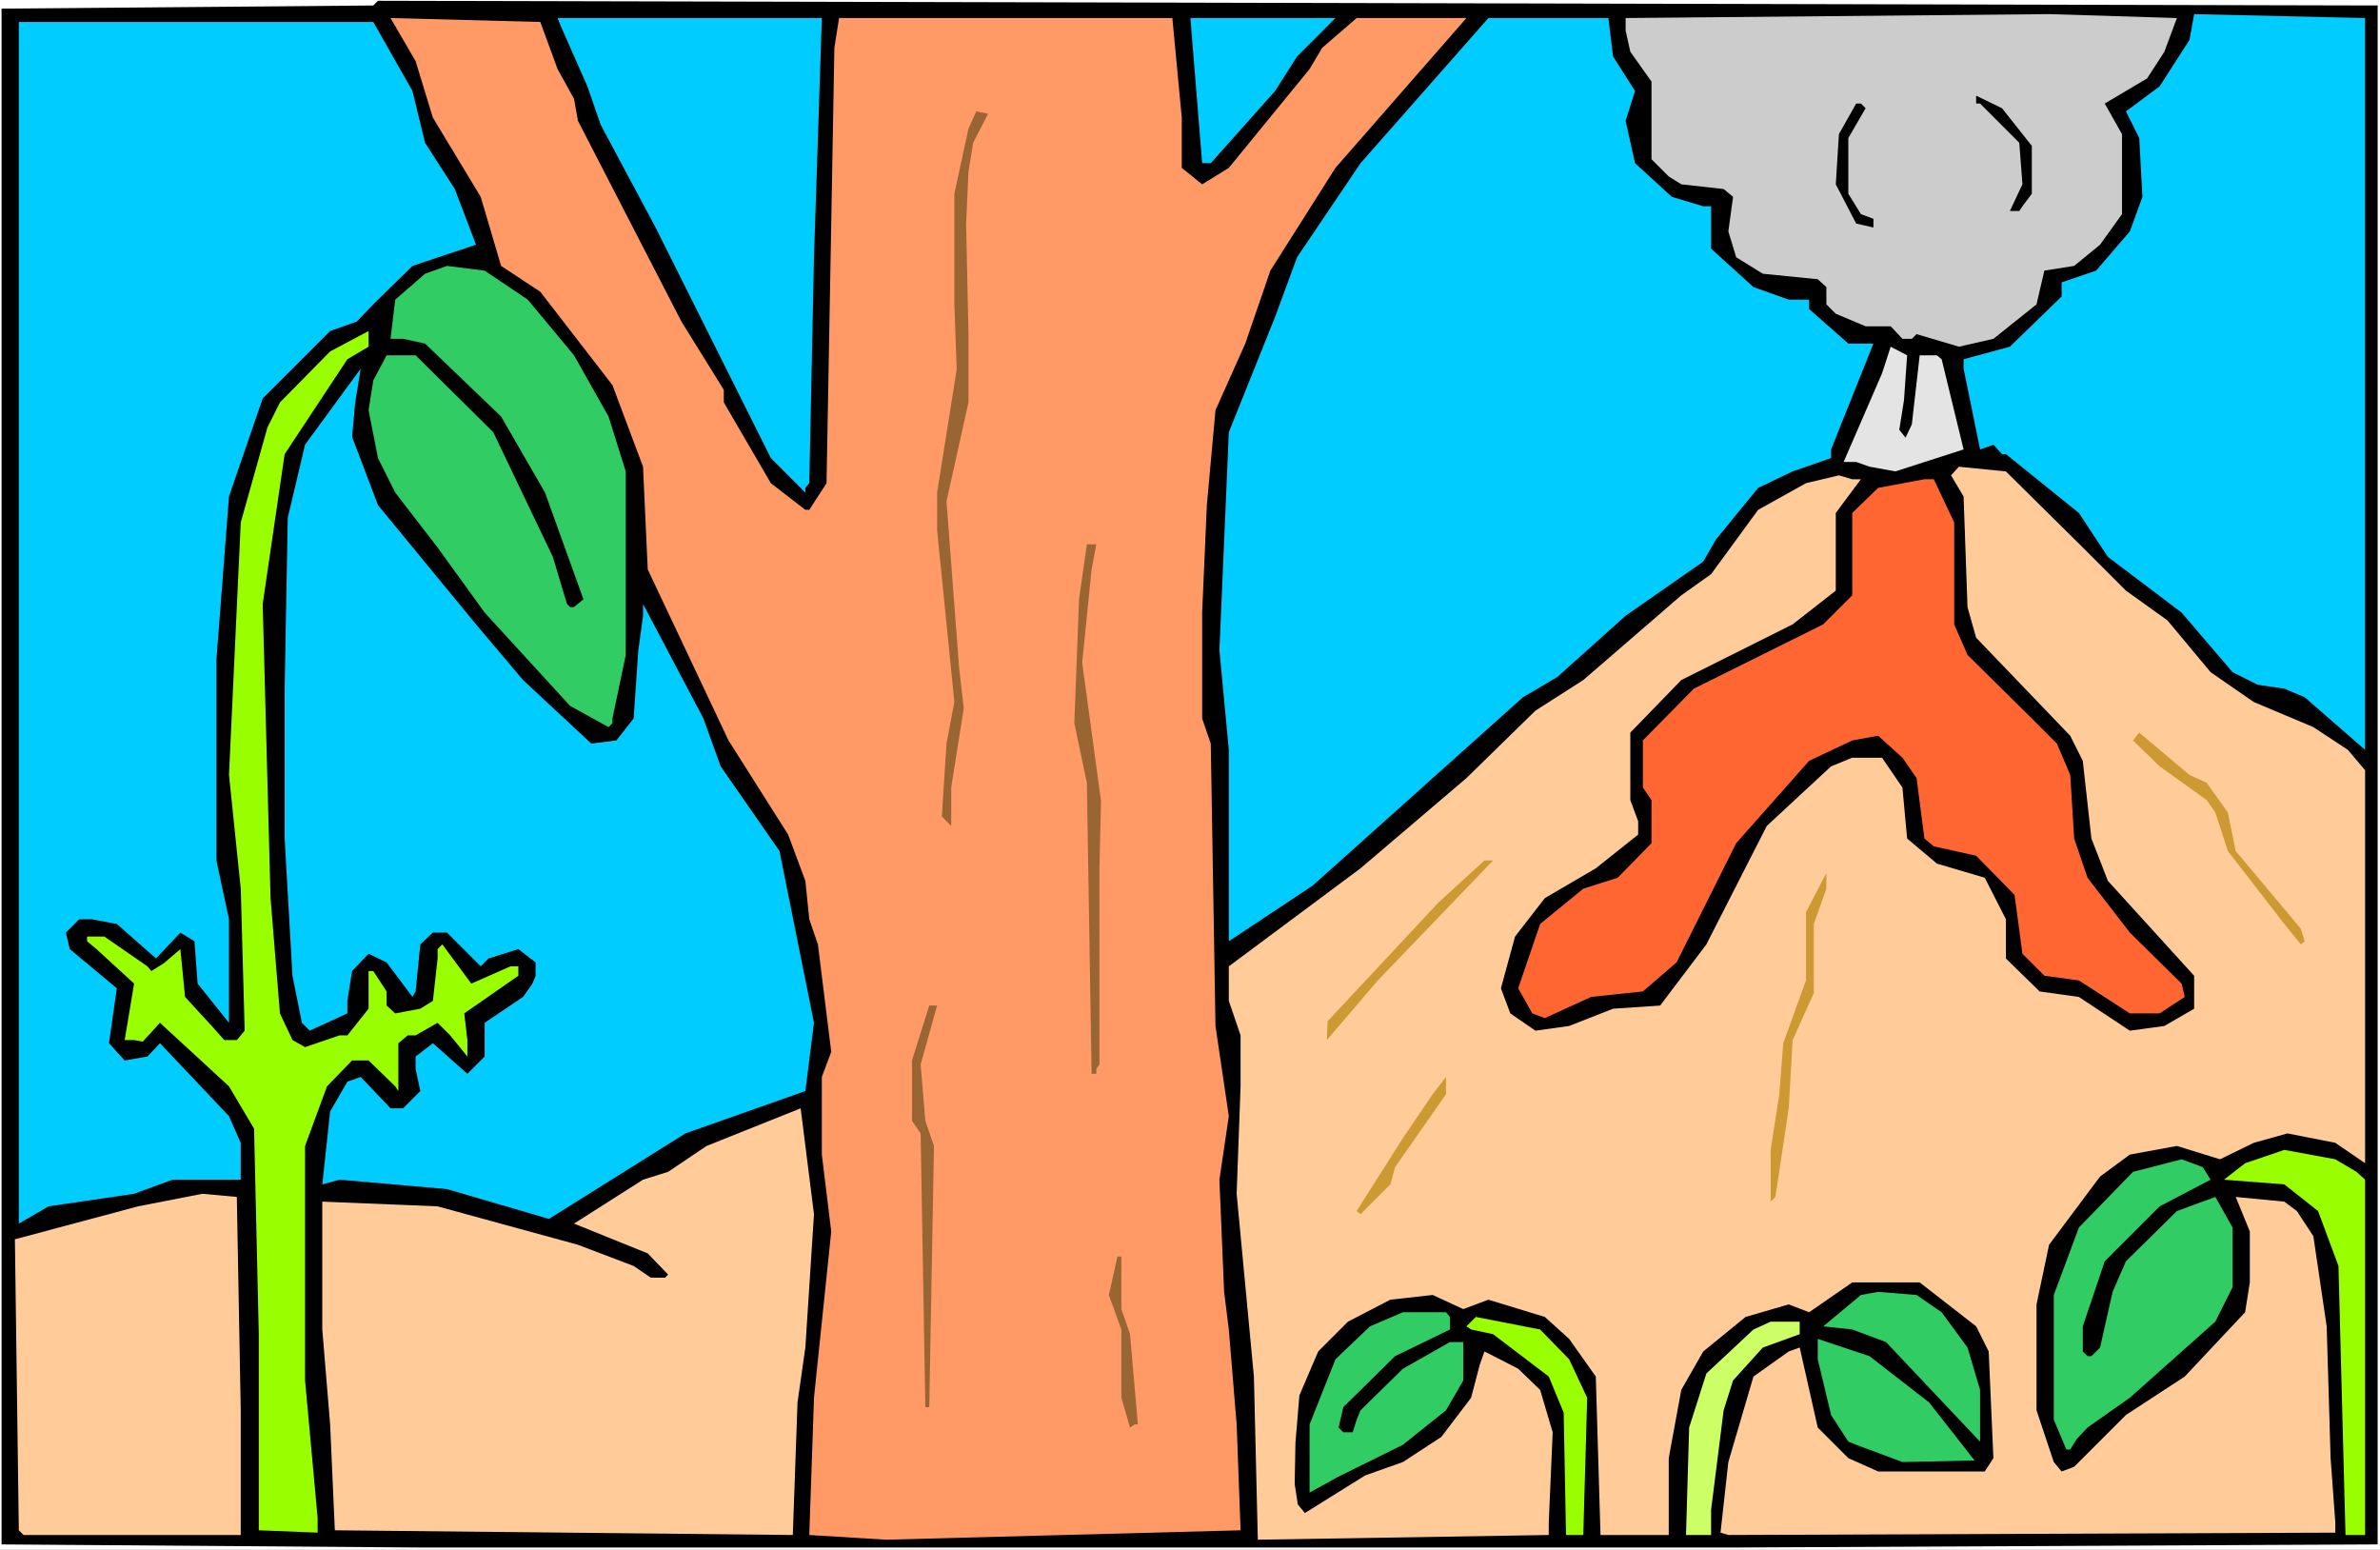
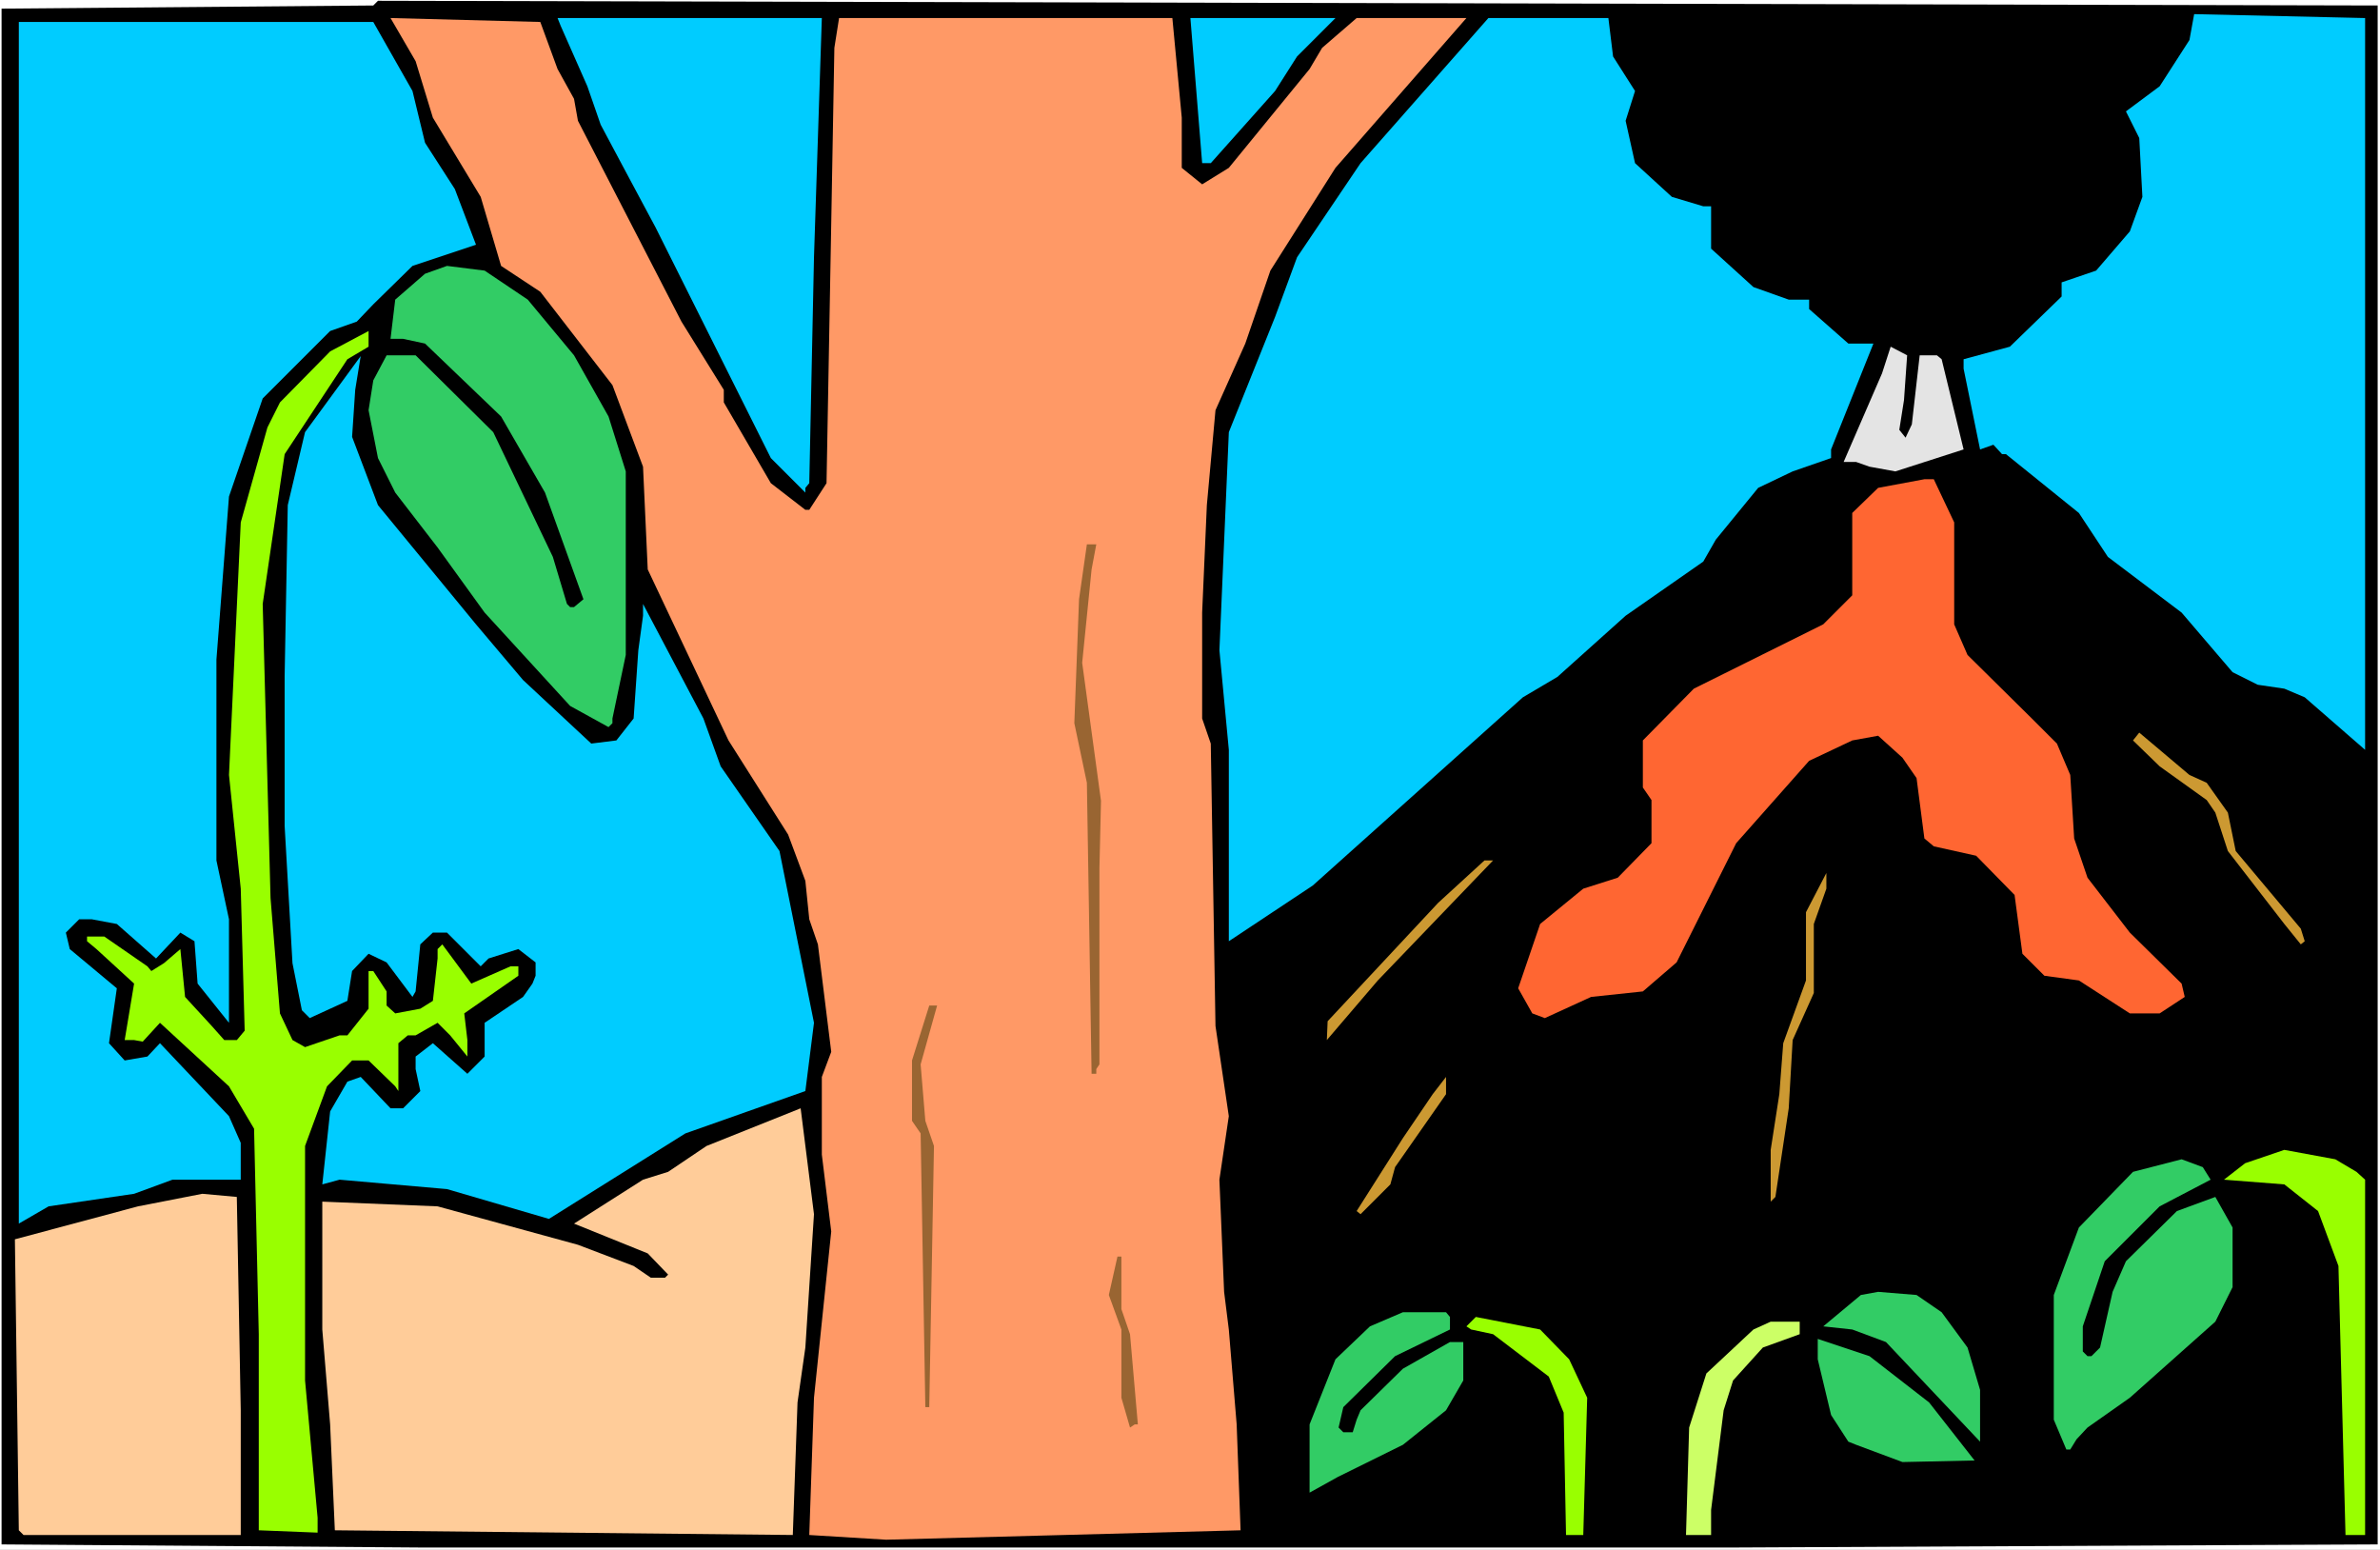
<svg xmlns="http://www.w3.org/2000/svg" xmlns:ns1="http://sodipodi.sourceforge.net/DTD/sodipodi-0.dtd" xmlns:ns2="http://www.inkscape.org/namespaces/inkscape" version="1.0" width="129.766mm" height="84.498mm" id="svg34" ns1:docname="Alien Landscape 16.wmf">
  <rect width="100%" height="100%" fill="#333333" stroke="none" />
  <ns1:namedview id="namedview34" pagecolor="#ffffff" bordercolor="#000000" borderopacity="0.25" ns2:showpageshadow="2" ns2:pageopacity="0.0" ns2:pagecheckerboard="0" ns2:deskcolor="#d1d1d1" ns2:document-units="mm" />
  <defs id="defs1">
    <pattern id="WMFhbasepattern" patternUnits="userSpaceOnUse" width="6" height="6" x="0" y="0" />
  </defs>
  <path style="fill:#ffffff;fill-opacity:1;fill-rule:evenodd;stroke:none" d="M 0,319.363 H 490.455 V 0 H 0 Z" id="path1" />
  <path style="fill:#000000;fill-opacity:1;fill-rule:evenodd;stroke:none" d="M 489.971,318.232 356.166,318.878 H 87.587 L 0.323,318.232 V 1.778 L 76.922,1.131 77.891,0.162 489.971,1.131 Z" id="path2" />
-   <path style="fill:#cccccc;fill-opacity:1;fill-rule:evenodd;stroke:none" d="m 446.015,10.667 -3.555,5.495 -8.726,5.172 3.555,6.303 v 16.485 l -4.525,6.303 -5.333,4.364 -6.141,0.97 -1.616,6.95 -8.888,7.111 -7.11,1.616 -8.726,-2.586 -0.97,0.97 h -1.939 l -2.424,-2.586 h -5.171 l -6.141,-2.586 -1.939,-1.939 v -3.556 l -1.778,-1.616 -11.312,-1.131 -5.494,-3.394 -1.616,-5.333 0.97,-7.111 -1.939,-1.616 -8.726,-0.97 -2.586,-1.616 -3.555,-3.556 V 16.809 l -4.363,-6.142 -0.97,-4.364 V 3.717 l 87.264,-0.808 26.341,0.808 z" id="path3" />
  <path style="fill:#00ccff;fill-opacity:1;fill-rule:evenodd;stroke:none" d="m 487.385,154.51 -12.443,-10.829 -4.202,-1.778 -5.494,-0.808 -5.171,-2.586 -10.504,-12.283 -15.19,-11.475 -5.979,-9.051 -15.029,-12.122 h -0.808 l -1.778,-1.939 -2.747,0.97 -3.394,-16.647 v -1.939 l 9.534,-2.586 10.666,-10.344 v -2.909 l 7.11,-2.424 6.949,-8.081 2.586,-7.111 -0.646,-12.122 -2.747,-5.495 6.949,-5.172 6.141,-9.536 0.97,-5.333 35.229,0.808 z" id="path4" />
  <path style="fill:#ff9966;fill-opacity:1;fill-rule:evenodd;stroke:none" d="m 114.897,14.223 3.394,6.142 0.808,4.525 21.331,41.375 8.726,14.061 v 2.586 l 9.696,16.647 7.11,5.495 h 0.808 l 3.555,-5.495 0.97,-53.497 0.646,-36.203 0.97,-6.142 h 68.68 l 1.939,20.526 v 10.344 l 4.202,3.394 5.494,-3.394 16.645,-20.364 2.586,-4.364 7.11,-6.142 h 22.624 l -26.987,30.87 -13.413,21.172 -5.171,15.031 -6.141,13.738 -1.778,19.556 -0.97,22.142 v 21.819 l 1.778,5.172 0.97,58.184 2.747,18.586 -1.939,13.091 0.97,23.112 0.97,7.758 1.616,19.556 0.808,21.819 -73.043,1.939 -15.837,-0.97 0.97,-28.284 3.555,-34.264 -1.939,-15.839 v -16 l 1.939,-5.172 -2.747,-22.142 -1.778,-5.172 -0.808,-7.919 -3.555,-9.536 -12.282,-19.395 -16.645,-35.233 -0.97,-21.172 L 126.209,79.356 111.342,60.123 103.262,54.79 99.061,40.567 89.203,24.243 85.648,12.606 80.477,3.717 111.342,4.525 Z" id="path5" />
  <path style="fill:#00ccff;fill-opacity:1;fill-rule:evenodd;stroke:none" d="m 167.741,53.012 -0.97,46.547 -0.808,0.97 v 0.97 l -7.11,-7.111 -23.755,-47.517 -6.141,-11.475 -5.171,-9.697 -2.747,-7.919 -5.494,-12.445 -0.646,-1.616 h 54.459 z" id="path6" />
  <path style="fill:#00ccff;fill-opacity:1;fill-rule:evenodd;stroke:none" d="m 267.286,11.637 -4.525,7.111 -13.251,14.869 h -1.778 l -2.424,-29.9 h 29.896 z" id="path7" />
  <path style="fill:#00ccff;fill-opacity:1;fill-rule:evenodd;stroke:none" d="m 332.411,11.637 4.525,7.111 -1.939,6.142 1.939,8.728 7.595,6.95 6.464,1.939 h 1.616 v 8.728 l 8.726,7.919 7.272,2.586 h 4.202 v 1.939 l 8.08,7.111 h 5.171 l -8.726,21.819 v 1.778 l -7.918,2.748 -7.11,3.394 -8.726,10.667 -2.586,4.525 -15.998,11.152 -14.059,12.606 -7.11,4.202 -43.309,38.789 -17.291,11.475 v -39.436 l -1.939,-20.526 1.939,-44.931 9.534,-23.758 4.525,-12.283 13.09,-19.395 26.341,-29.9 h 24.725 z" id="path8" />
  <path style="fill:#00ccff;fill-opacity:1;fill-rule:evenodd;stroke:none" d="m 85.002,18.748 2.586,10.667 6.141,9.536 4.363,11.475 -13.09,4.364 -8.08,7.919 -3.394,3.556 -5.494,1.939 -13.898,13.899 -6.949,20.203 -2.586,33.617 v 41.375 l 2.586,12.122 v 21.334 l -6.464,-8.081 -0.646,-8.728 -2.909,-1.778 -5.01,5.333 -8.08,-7.111 -5.171,-0.97 h -2.586 l -2.747,2.748 0.808,3.394 9.696,8.081 -1.616,11.313 3.232,3.556 4.686,-0.808 2.586,-2.748 14.221,15.031 2.424,5.495 v 7.596 H 35.552 l -7.918,2.909 -17.614,2.586 -6.141,3.556 V 4.525 H 76.922 Z" id="path9" />
  <path style="fill:#000000;fill-opacity:1;fill-rule:evenodd;stroke:none" d="m 418.705,30.062 v 9.859 l -1.939,2.586 -0.646,0.97 h -1.939 l 2.586,-5.495 -0.646,-8.566 -8.08,-8.081 h -0.808 v -1.616 l 5.333,2.586 z" id="path10" />
  <path style="fill:#000000;fill-opacity:1;fill-rule:evenodd;stroke:none" d="m 384.446,22.304 -3.555,6.142 v 11.475 l 2.586,4.202 2.586,0.97 v 1.778 l -3.555,-0.808 -4.202,-8.081 0.646,-10.344 3.555,-6.303 h 0.97 z" id="path11" />
-   <path style="fill:#996532;fill-opacity:1;fill-rule:evenodd;stroke:none" d="m 200.545,29.415 -0.97,5.98 -0.485,10.667 0.485,22.789 v 14.061 l -4.525,20.364 2.586,34.264 0.97,8.404 -2.586,16.324 v 7.919 l -1.939,-1.939 0.97,-15.031 1.616,-8.566 -3.555,-35.395 V 101.498 l 4.04,-25.375 -0.485,-13.415 V 39.92 l 2.909,-13.415 1.616,-3.556 2.424,0.485 z" id="path12" />
  <path style="fill:#32cc65;fill-opacity:1;fill-rule:evenodd;stroke:none" d="m 108.757,61.739 9.534,11.475 7.11,12.606 3.555,11.313 v 37.819 l -2.747,13.091 v 0.97 l -0.808,0.808 -7.918,-4.364 -17.614,-19.233 -9.696,-13.415 -8.726,-11.313 -3.555,-7.111 -1.939,-9.859 0.97,-6.142 2.747,-5.172 h 5.979 l 15.998,15.839 12.282,25.698 2.909,9.697 0.646,0.646 h 0.808 l 1.939,-1.616 L 112.312,101.498 103.262,85.821 87.587,70.79 83.062,69.82 h -2.586 l 0.97,-8.081 6.141,-5.333 4.525,-1.616 7.757,0.97 z" id="path13" />
  <path style="fill:#99ff00;fill-opacity:1;fill-rule:evenodd;stroke:none" d="m 71.589,74.022 -12.928,19.556 -4.525,30.87 1.616,60.608 1.939,23.758 2.586,5.495 2.586,1.455 7.11,-2.424 h 1.616 l 4.363,-5.495 v -7.758 h 0.97 l 2.747,4.202 v 2.909 l 1.778,1.616 5.171,-0.97 2.586,-1.616 0.97,-8.728 v -1.939 l 0.97,-0.97 5.979,8.081 8.08,-3.556 h 1.616 v 1.939 l -11.15,7.758 0.646,5.495 v 3.394 l -3.555,-4.364 -2.586,-2.586 -4.525,2.586 h -1.616 l -1.939,1.616 v 9.859 l -0.646,-0.97 -5.494,-5.333 h -3.394 l -5.171,5.333 -4.525,12.283 v 48.325 l 2.586,28.284 v 3.071 L 53.328,315.323 v -40.405 l -0.97,-42.345 -5.171,-8.728 -14.221,-13.091 -3.555,3.879 -1.778,-0.323 h -1.939 l 1.939,-11.637 -7.757,-7.111 -1.939,-1.616 v -0.97 h 3.555 l 8.888,6.142 0.808,0.97 2.586,-1.616 3.394,-2.909 0.97,9.859 5.494,5.98 2.586,2.909 h 2.586 l 1.616,-1.939 -0.808,-29.253 -2.424,-23.435 2.424,-52.042 5.494,-19.556 2.586,-5.172 10.342,-10.505 7.918,-4.202 v 3.232 z" id="path14" />
  <path style="fill:#e4e4e4;fill-opacity:1;fill-rule:evenodd;stroke:none" d="m 392.364,82.427 -0.97,6.142 1.293,1.616 1.293,-2.748 1.616,-14.223 h 3.555 l 0.97,0.808 4.525,18.586 -14.059,4.525 -5.333,-0.97 -2.747,-0.97 h -2.586 l 7.918,-18.263 1.778,-5.495 3.394,1.778 z" id="path15" />
-   <path style="fill:#00ccff;fill-opacity:1;fill-rule:evenodd;stroke:none" d="m 72.558,90.023 5.333,14.061 20.2,24.566 9.696,11.475 14.059,13.091 5.171,-0.646 3.555,-4.525 0.97,-14.061 0.97,-7.111 v -2.424 l 12.443,23.597 3.555,9.859 12.12,17.455 7.11,35.395 -1.778,14.061 -24.725,8.728 -28.118,17.617 -21.008,-6.142 -22.139,-1.939 -3.555,0.97 1.616,-15.031 3.555,-6.142 2.747,-0.97 6.141,6.465 h 2.586 l 3.555,-3.556 -0.97,-4.525 v -2.586 l 3.555,-2.748 7.11,6.303 3.555,-3.556 v -6.95 l 7.918,-5.333 1.939,-2.748 0.646,-1.616 v -2.748 l -3.555,-2.748 -6.141,1.939 -1.616,1.616 -6.949,-6.95 h -2.909 l -2.586,2.424 -0.97,9.697 -0.646,1.131 -5.333,-7.111 -3.717,-1.778 -3.394,3.556 -0.97,6.142 v 2.586 l -7.757,3.556 -1.616,-1.616 -1.939,-9.697 -1.616,-28.284 v -30.87 l 0.646,-35.233 3.555,-15.031 11.474,-15.677 -1.131,6.95 z" id="path16" />
-   <path style="fill:#ffcc99;fill-opacity:1;fill-rule:evenodd;stroke:none" d="m 429.209,112.811 8.888,8.889 8.565,6.142 8.888,10.667 8.888,6.142 12.282,5.172 7.11,4.687 3.555,4.202 v 80.972 l -6.141,-4.202 -9.858,-1.939 -6.949,1.939 -6.949,3.394 -8.888,-2.748 -9.696,1.778 -6.141,4.525 -10.504,14.061 -2.586,12.283 v 21.819 l 3.555,10.667 1.616,1.939 2.586,-0.97 10.666,-10.667 12.12,-7.919 12.443,-13.253 0.97,-6.142 V 253.745 l -2.909,-7.111 10.019,0.97 2.586,1.939 3.394,5.172 2.747,18.586 0.808,27.152 0.97,13.253 v 2.101 l -125.078,0.485 -1.616,-0.485 1.616,-14.546 5.171,-17.617 7.272,-5.172 2.262,-0.808 3.717,16.485 6.302,6.303 6.141,2.748 h 21.978 l 1.778,-2.748 -0.97,-21.98 -2.586,-5.172 -11.635,-9.051 h -13.898 l -8.888,6.142 -4.202,-1.616 -8.888,2.586 -8.726,7.111 -4.525,7.919 -2.586,14.061 v 15.839 h -14.059 l -0.97,-32.647 -5.494,-7.758 -5.01,-4.525 -11.635,-3.556 -5.171,1.939 -6.302,-2.909 -8.726,0.97 -8.726,4.525 -6.141,6.142 -3.878,9.051 -0.808,9.697 -0.162,8.566 0.646,4.202 1.454,1.778 12.443,-7.758 7.757,-2.748 7.918,-5.172 6.141,-8.081 1.778,-6.788 0.97,-2.748 6.949,3.556 4.525,4.364 2.586,8.728 -0.808,18.586 v 2.586 l -59.954,0.97 -0.808,-33.617 -3.555,-37.658 0.808,-22.142 v -10.505 l -2.424,-7.111 v -7.111 l 27.149,-20.203 21.816,-18.586 14.221,-13.899 9.858,-6.303 20.2,-17.455 6.141,-4.364 9.696,-13.253 9.858,-5.495 6.787,-1.616 2.747,0.808 h 1.778 l -5.171,6.95 v 16 l -8.888,6.95 -22.947,11.475 -10.504,10.829 v 13.899 l 1.616,4.364 v 2.748 l -8.726,6.95 -10.504,6.142 -6.141,7.919 -2.909,10.667 1.939,5.172 5.171,3.556 6.949,-0.97 9.05,-3.556 9.696,-0.646 9.534,-12.606 12.443,-24.405 13.251,-12.283 4.363,-1.778 h 6.141 l 4.202,6.142 0.97,10.505 6.141,5.172 9.858,2.909 4.363,8.566 v 8.081 l 6.949,6.788 8.08,1.131 10.504,6.95 7.11,-0.97 6.141,-3.556 v -6.788 l -17.776,-19.556 -3.394,-8.728 -1.778,-16 -2.586,-5.172 -19.392,-20.203 -1.778,-6.303 -0.808,-22.789 -2.586,-4.364 1.616,-1.778 9.696,0.97 z" id="path17" />
+   <path style="fill:#00ccff;fill-opacity:1;fill-rule:evenodd;stroke:none" d="m 72.558,90.023 5.333,14.061 20.2,24.566 9.696,11.475 14.059,13.091 5.171,-0.646 3.555,-4.525 0.97,-14.061 0.97,-7.111 v -2.424 l 12.443,23.597 3.555,9.859 12.12,17.455 7.11,35.395 -1.778,14.061 -24.725,8.728 -28.118,17.617 -21.008,-6.142 -22.139,-1.939 -3.555,0.97 1.616,-15.031 3.555,-6.142 2.747,-0.97 6.141,6.465 h 2.586 l 3.555,-3.556 -0.97,-4.525 v -2.586 l 3.555,-2.748 7.11,6.303 3.555,-3.556 v -6.95 l 7.918,-5.333 1.939,-2.748 0.646,-1.616 v -2.748 l -3.555,-2.748 -6.141,1.939 -1.616,1.616 -6.949,-6.95 h -2.909 l -2.586,2.424 -0.97,9.697 -0.646,1.131 -5.333,-7.111 -3.717,-1.778 -3.394,3.556 -0.97,6.142 l -7.757,3.556 -1.616,-1.616 -1.939,-9.697 -1.616,-28.284 v -30.87 l 0.646,-35.233 3.555,-15.031 11.474,-15.677 -1.131,6.95 z" id="path16" />
  <path style="fill:#ff6632;fill-opacity:1;fill-rule:evenodd;stroke:none" d="m 402.707,107.64 v 21.011 l 2.747,6.303 13.251,13.091 5.171,5.172 2.747,6.465 0.808,13.091 2.747,8.081 8.726,11.313 10.666,10.505 0.646,2.748 -5.171,3.394 h -6.141 l -10.504,-6.788 -7.11,-0.97 -4.525,-4.525 -1.616,-12.122 -7.918,-8.081 -8.726,-1.939 -1.939,-1.616 -1.616,-12.445 -2.909,-4.202 -5.01,-4.525 -5.333,0.97 -8.888,4.202 -15.029,16.97 -12.282,24.566 -6.949,5.98 -10.666,1.131 -9.534,4.364 -2.586,-0.97 -2.909,-5.172 4.525,-13.253 8.888,-7.273 7.11,-2.263 6.949,-7.111 v -8.889 l -1.778,-2.586 v -9.697 l 10.504,-10.667 26.664,-13.253 5.979,-5.98 v -16.97 l 5.333,-5.172 9.534,-1.778 h 1.939 z" id="path18" />
  <path style="fill:#996532;fill-opacity:1;fill-rule:evenodd;stroke:none" d="m 224.947,117.337 -1.939,19.233 3.878,28.445 -0.323,13.899 v 40.405 l -0.646,0.97 v 0.97 h -0.97 l -0.97,-59.961 -2.586,-12.283 0.97,-25.536 1.616,-11.313 h 1.939 z" id="path19" />
  <path style="fill:#cc9932;fill-opacity:1;fill-rule:evenodd;stroke:none" d="m 454.742,161.298 4.363,6.142 1.616,7.919 13.413,16 0.808,2.586 -0.808,0.646 -3.394,-4.202 -11.635,-15.031 -2.586,-7.919 -1.778,-2.586 -9.696,-6.95 -5.494,-5.333 1.293,-1.616 10.342,8.728 z" id="path20" />
  <path style="fill:#cc9932;fill-opacity:1;fill-rule:evenodd;stroke:none" d="m 283.931,202.026 -10.504,12.283 0.162,-3.879 22.786,-24.405 9.534,-8.728 h 1.778 z" id="path21" />
  <path style="fill:#cc9932;fill-opacity:1;fill-rule:evenodd;stroke:none" d="m 373.78,190.39 v 14.223 l -4.363,9.697 -0.808,14.061 -2.747,18.263 -0.97,0.97 v -10.667 l 1.778,-11.475 0.808,-10.505 4.686,-12.93 v -14.061 l 4.202,-8.081 v 3.232 z" id="path22" />
  <path style="fill:#996532;fill-opacity:1;fill-rule:evenodd;stroke:none" d="m 189.718,219.32 0.97,11.637 1.778,5.172 -0.97,53.82 h -0.808 l -0.97,-56.406 -1.778,-2.586 v -12.445 l 3.555,-11.313 h 1.616 z" id="path23" />
  <path style="fill:#cc9932;fill-opacity:1;fill-rule:evenodd;stroke:none" d="m 287.486,240.492 -0.97,3.556 -6.141,6.142 -0.808,-0.646 9.534,-15.031 6.141,-9.051 2.747,-3.556 v 3.556 z" id="path24" />
  <path style="fill:#ffcc99;fill-opacity:1;fill-rule:evenodd;stroke:none" d="m 165.963,277.665 -1.616,11.313 -0.97,27.314 -94.374,-0.97 -0.97,-21.819 -1.616,-19.556 V 247.603 l 23.755,0.97 28.926,7.919 11.474,4.364 3.555,2.424 h 2.909 l 0.646,-0.646 -4.202,-4.364 -15.19,-6.142 14.221,-9.051 5.171,-1.616 7.918,-5.333 19.392,-7.758 2.747,21.819 z" id="path25" />
  <path style="fill:#99ff00;fill-opacity:1;fill-rule:evenodd;stroke:none" d="m 485.607,241.462 1.778,1.616 v 73.214 h -4.04 l -1.454,-55.436 -4.202,-11.313 -6.949,-5.495 -12.443,-0.97 4.363,-3.394 8.08,-2.748 10.504,1.939 z" id="path26" />
  <path style="fill:#32cc65;fill-opacity:1;fill-rule:evenodd;stroke:none" d="m 455.55,243.078 -10.504,5.495 -11.312,11.313 -4.525,13.415 v 5.172 l 0.97,0.97 h 0.808 l 1.778,-1.778 2.586,-11.475 2.747,-6.303 10.504,-10.344 7.918,-2.909 3.555,6.303 v 12.283 l -3.555,7.111 -17.614,15.677 -8.726,6.142 -2.262,2.424 -1.293,2.101 h -0.808 l -2.586,-6.142 V 266.836 l 5.171,-13.899 11.15,-11.475 10.019,-2.586 4.363,1.616 z" id="path27" />
  <path style="fill:#ffcc99;fill-opacity:1;fill-rule:evenodd;stroke:none" d="m 49.611,290.595 v 25.698 H 4.848 l -0.97,-0.97 -0.808,-59.961 25.371,-6.788 13.251,-2.586 7.11,0.646 z" id="path28" />
  <path style="fill:#996532;fill-opacity:1;fill-rule:evenodd;stroke:none" d="m 231.088,263.281 v 6.465 l 1.778,5.172 1.616,18.586 h -0.646 l -0.97,0.646 -1.778,-6.142 v -14.061 l -2.586,-7.111 1.778,-7.919 h 0.808 z" id="path29" />
  <path style="fill:#32cc65;fill-opacity:1;fill-rule:evenodd;stroke:none" d="m 400.121,270.392 5.333,7.273 2.586,8.728 v 10.667 l -19.392,-20.526 -6.949,-2.586 -5.979,-0.646 7.757,-6.465 3.555,-0.646 7.918,0.646 z" id="path30" />
  <path style="fill:#32cc65;fill-opacity:1;fill-rule:evenodd;stroke:none" d="m 298.798,271.362 v 2.586 l -11.312,5.495 -10.666,10.505 -0.97,4.202 0.97,0.97 h 1.939 l 0.808,-2.586 0.808,-1.939 8.726,-8.566 9.696,-5.495 h 2.747 v 7.919 l -3.555,6.142 -8.888,7.111 -13.413,6.626 -5.818,3.232 v -14.061 l 5.333,-13.415 7.11,-6.788 6.787,-2.909 h 8.888 z" id="path31" />
  <path style="fill:#99ff00;fill-opacity:1;fill-rule:evenodd;stroke:none" d="m 323.361,280.089 3.717,7.919 -0.808,28.284 h -3.555 l -0.485,-25.213 -3.07,-7.435 -11.474,-8.728 -4.525,-0.97 -0.97,-0.646 1.939,-1.939 13.251,2.586 z" id="path32" />
  <path style="fill:#ccff66;fill-opacity:1;fill-rule:evenodd;stroke:none" d="m 370.872,274.917 -7.595,2.748 -6.141,6.788 -1.939,6.142 -2.586,20.526 v 5.172 h -2.909 -2.262 l 0.646,-22.142 3.555,-11.152 9.696,-9.051 3.555,-1.616 h 5.979 z" id="path33" />
  <path style="fill:#32cc65;fill-opacity:1;fill-rule:evenodd;stroke:none" d="m 397.536,288.978 9.373,11.96 -14.867,0.323 -9.534,-3.556 -1.616,-0.646 -3.555,-5.495 -2.747,-11.475 v -4.202 l 10.666,3.556 z" id="path34" />
</svg>